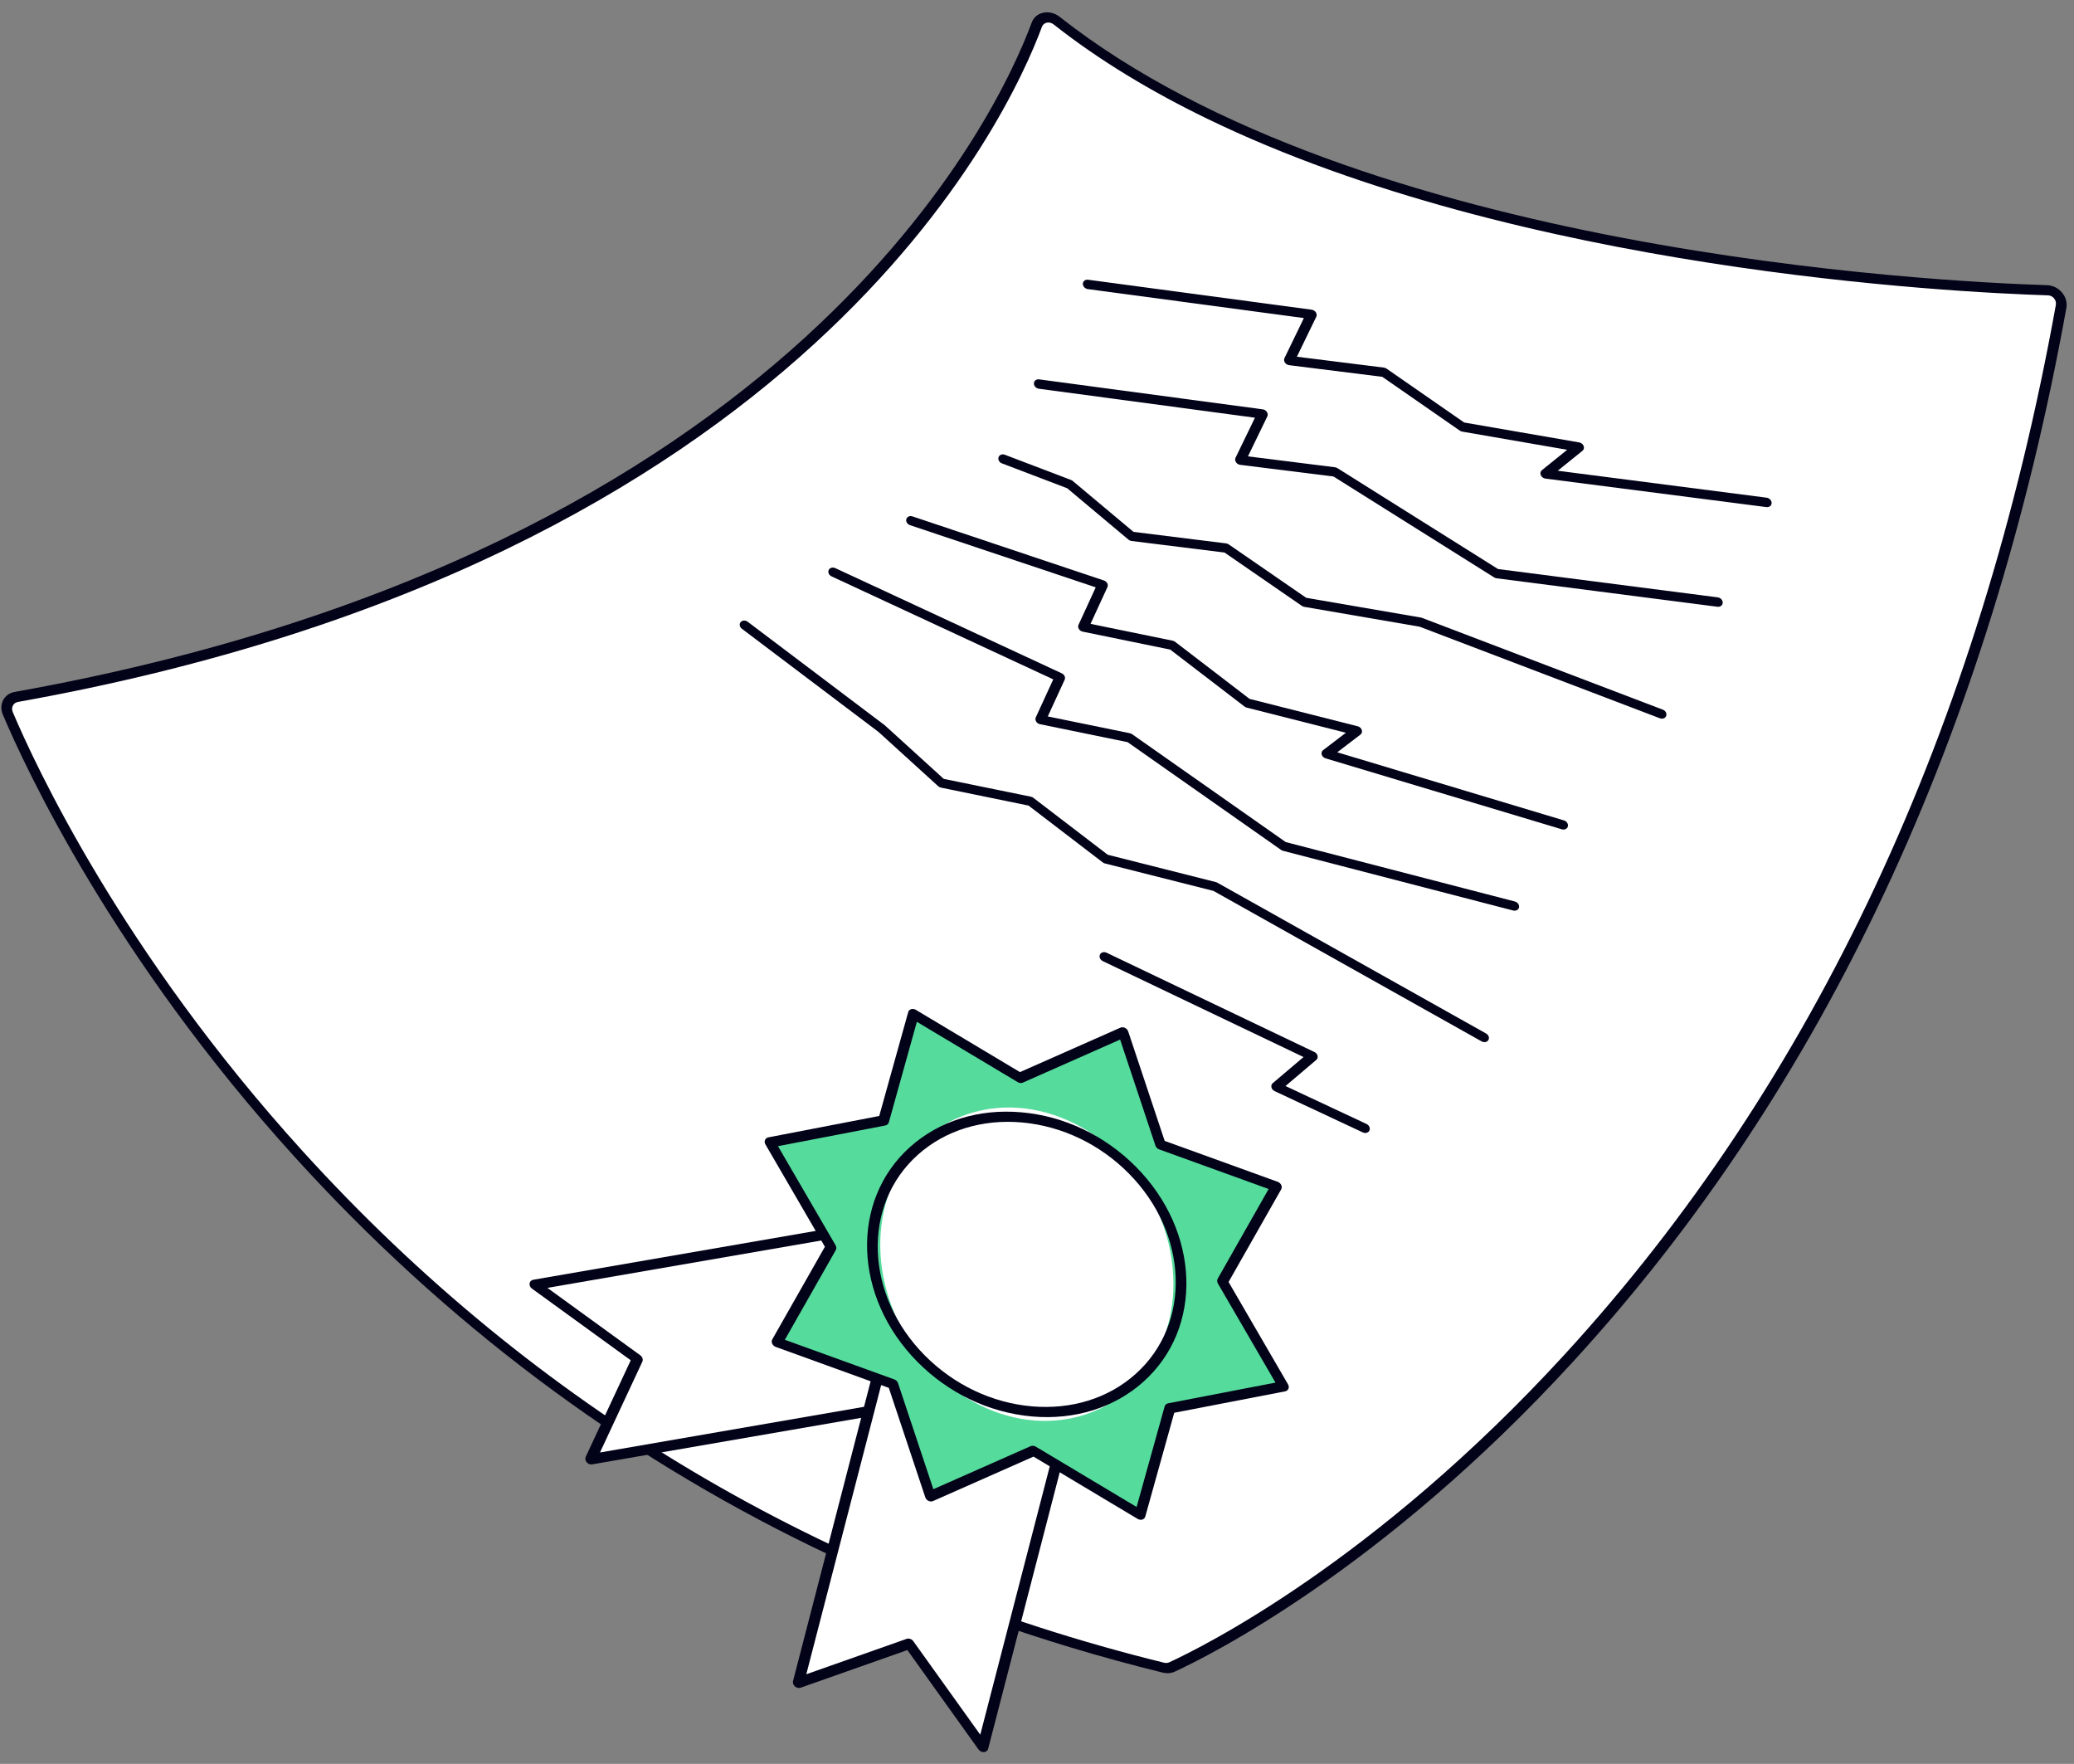
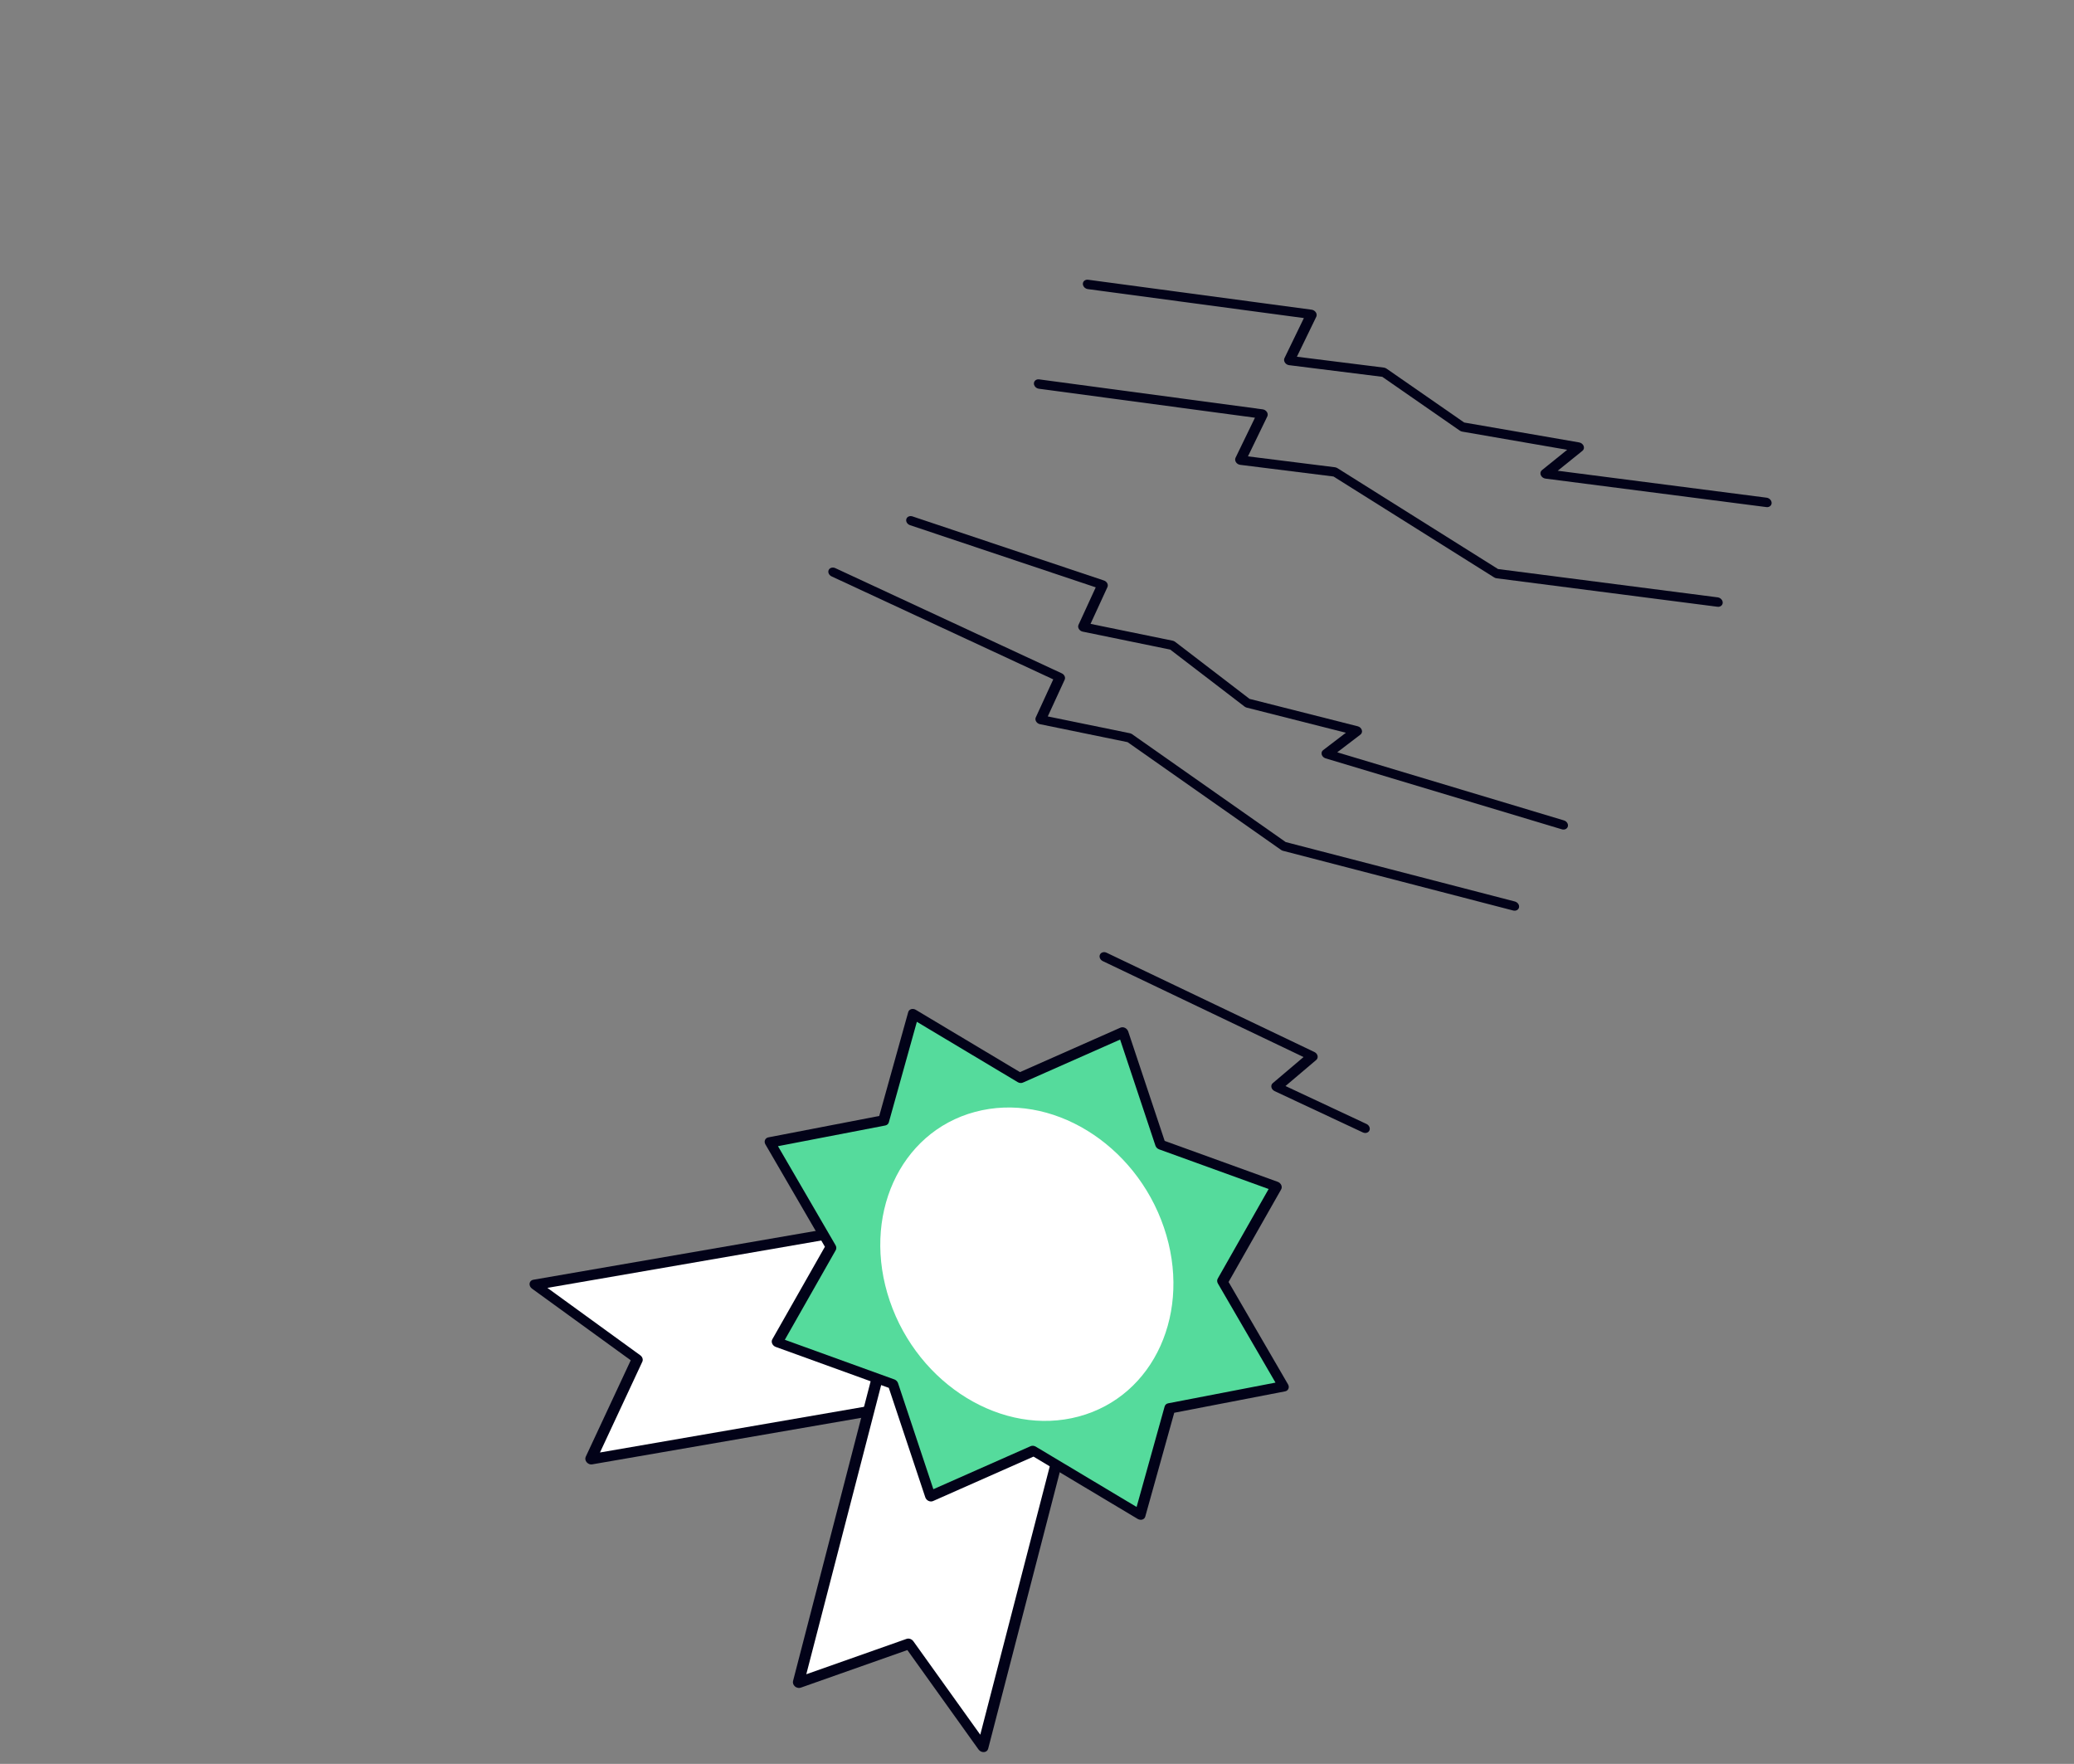
<svg xmlns="http://www.w3.org/2000/svg" width="147" height="125" viewBox="0 0 147 125" fill="none">
  <rect x="0" y="0" width="147" height="125" fill="#808080" stroke="none" />
-   <path d="M0.548 50.541C3.633 57.841 25.237 104.11 82.464 118.184C82.67 118.235 82.879 118.22 83.062 118.136C87.079 116.291 133.101 93.7 146.088 21.71C146.189 21.15 145.719 20.587 145.128 20.569C137.688 20.335 96.244 18.291 74.895 1.462C74.392 1.066 73.691 1.201 73.489 1.749C71.147 8.08 56.89 39.419 1.153 49.392C0.619 49.487 0.331 50.023 0.55 50.541L0.548 50.541Z" fill="white" />
-   <path d="M57.635 109.643C43.829 102.948 31.544 93.718 20.93 82.037C7.99 67.798 1.792 54.405 0.199 50.638C0.055 50.297 0.062 49.925 0.221 49.621C0.38 49.313 0.678 49.1 1.037 49.035C56.635 39.088 70.842 7.771 73.127 1.594C73.263 1.227 73.569 0.973 73.967 0.896C74.356 0.822 74.775 0.931 75.112 1.197C96.255 17.865 137.116 19.96 145.092 20.209C145.483 20.221 145.861 20.403 146.128 20.708C146.409 21.027 146.53 21.431 146.46 21.815C141.016 51.991 129.257 77.113 111.508 96.484C97.951 111.282 85.598 117.39 83.26 118.465C83.002 118.582 82.711 118.604 82.413 118.532C73.689 116.386 65.419 113.418 57.635 109.643ZM0.897 50.443C2.476 54.179 8.625 67.466 21.476 81.605C37.952 99.736 58.488 111.925 82.514 117.833C82.638 117.863 82.758 117.854 82.866 117.805C85.185 116.74 97.436 110.68 110.913 95.97C128.584 76.685 140.292 51.666 145.714 21.607C145.744 21.439 145.694 21.266 145.575 21.13C145.466 21.006 145.32 20.937 145.162 20.93C138.355 20.716 107.733 19.165 85.562 8.413C81.602 6.493 77.913 4.281 74.677 1.728C74.538 1.619 74.366 1.574 74.205 1.604C74.037 1.636 73.906 1.747 73.848 1.905C71.543 8.137 57.215 39.735 1.268 49.745C1.111 49.772 0.982 49.866 0.912 50.003C0.842 50.138 0.838 50.293 0.9 50.441L0.897 50.443Z" fill="#020218" />
  <path d="M76.982 20.454C76.844 20.39 76.746 20.253 76.751 20.109C76.757 19.924 76.923 19.797 77.122 19.824L92.968 21.948C93.088 21.964 93.199 22.034 93.264 22.135C93.329 22.235 93.341 22.352 93.294 22.449L91.921 25.28L98.086 26.051C98.153 26.06 98.219 26.086 98.275 26.124L103.778 29.942L111.928 31.353C112.07 31.377 112.195 31.477 112.244 31.604C112.294 31.733 112.261 31.867 112.16 31.948L110.408 33.36L125.212 35.269C125.412 35.295 125.572 35.466 125.568 35.65C125.565 35.833 125.398 35.962 125.198 35.936L109.539 33.917C109.393 33.899 109.264 33.801 109.208 33.671C109.153 33.54 109.185 33.402 109.289 33.318L111.078 31.875L103.637 30.587C103.577 30.576 103.519 30.553 103.467 30.517L97.972 26.704L91.37 25.879C91.248 25.864 91.136 25.795 91.071 25.693C91.005 25.592 90.994 25.475 91.041 25.377L92.416 22.54L77.105 20.488C77.061 20.482 77.02 20.469 76.982 20.451L76.982 20.454Z" fill="#020218" />
  <path d="M73.513 27.516C73.374 27.451 73.277 27.314 73.281 27.17C73.287 26.985 73.453 26.858 73.653 26.885L89.499 29.009C89.62 29.026 89.73 29.095 89.795 29.196C89.86 29.296 89.871 29.413 89.824 29.51L88.452 32.341L94.618 33.113C94.679 33.121 94.739 33.142 94.791 33.175L106.177 40.326L121.745 42.332C121.945 42.357 122.105 42.528 122.102 42.712C122.098 42.896 121.932 43.024 121.732 42.999L106.072 40.981C106.012 40.974 105.953 40.952 105.901 40.919L94.515 33.768L87.902 32.941C87.78 32.926 87.668 32.856 87.603 32.755C87.537 32.654 87.526 32.537 87.573 32.438L88.948 29.602L73.637 27.549C73.593 27.544 73.552 27.531 73.514 27.513L73.513 27.516Z" fill="#020218" />
-   <path d="M80.078 38.303C80.044 38.287 80.012 38.267 79.984 38.243L75.641 34.601L71.02 32.84C70.821 32.768 70.719 32.57 70.775 32.402C70.832 32.233 71.034 32.154 71.225 32.228L75.912 34.014C75.958 34.03 75.999 34.054 76.035 34.086L80.338 37.692L86.902 38.508C86.969 38.517 87.035 38.542 87.09 38.58L92.58 42.365L100.708 43.764C100.736 43.768 100.761 43.775 100.787 43.786L117.853 50.29C118.047 50.359 118.155 50.559 118.098 50.728C118.042 50.897 117.84 50.975 117.649 50.902L100.622 44.413L92.442 43.005C92.382 42.995 92.324 42.971 92.273 42.936L86.792 39.157L80.207 38.338C80.163 38.333 80.12 38.321 80.08 38.302L80.078 38.303Z" fill="#020218" />
  <path d="M93.9 53.72C93.796 53.672 93.715 53.583 93.682 53.479C93.644 53.357 93.682 53.234 93.78 53.16L95.394 51.927L88.365 50.147C88.308 50.132 88.255 50.107 88.209 50.071L82.944 46.035L76.743 44.763C76.63 44.741 76.528 44.671 76.469 44.575C76.41 44.48 76.4 44.37 76.443 44.278L77.663 41.623L64.504 37.218C64.306 37.152 64.189 36.961 64.238 36.789C64.286 36.617 64.482 36.53 64.677 36.596L78.241 41.137C78.345 41.17 78.429 41.242 78.478 41.332C78.526 41.422 78.531 41.523 78.492 41.607L77.295 44.211L83.115 45.404C83.178 45.416 83.237 45.444 83.29 45.484L88.564 49.527L96.231 51.469C96.368 51.502 96.48 51.604 96.52 51.729C96.563 51.854 96.525 51.981 96.426 52.057L94.781 53.313L110.846 58.139C111.041 58.195 111.168 58.387 111.127 58.561C111.086 58.735 110.894 58.83 110.698 58.77L93.96 53.743C93.94 53.738 93.921 53.73 93.903 53.722L93.9 53.72Z" fill="#020218" />
  <path d="M90.865 60.269C90.842 60.258 90.82 60.246 90.799 60.23L79.921 52.594L73.714 51.322C73.602 51.299 73.499 51.231 73.441 51.134C73.382 51.039 73.371 50.93 73.414 50.838L74.652 48.145L58.941 40.847C58.754 40.76 58.662 40.558 58.734 40.397C58.806 40.236 59.017 40.174 59.202 40.26L75.255 47.717C75.345 47.759 75.417 47.829 75.456 47.915C75.496 48.001 75.496 48.091 75.461 48.169L74.264 50.77L80.082 51.962C80.14 51.974 80.194 51.998 80.242 52.031L91.129 59.675L107.366 63.885C107.565 63.937 107.697 64.121 107.666 64.298C107.634 64.474 107.448 64.575 107.25 64.525L90.937 60.294C90.912 60.287 90.887 60.279 90.864 60.268L90.865 60.269Z" fill="#020218" />
-   <path d="M105.037 73.809C105.028 73.805 105.017 73.8 105.006 73.795L86.007 63.135L78.315 61.19C78.258 61.176 78.205 61.15 78.16 61.115L72.898 57.088L66.7 55.819C66.626 55.804 66.555 55.768 66.498 55.717L62.271 51.874L52.581 44.557C52.418 44.433 52.379 44.224 52.495 44.087C52.612 43.952 52.837 43.941 52.999 44.065L62.705 51.394C62.714 51.401 62.725 51.41 62.734 51.419L66.889 55.196L73.068 56.46C73.131 56.472 73.191 56.5 73.243 56.54L78.513 60.573L86.176 62.511C86.213 62.52 86.248 62.533 86.281 62.553L105.33 73.241C105.509 73.342 105.583 73.548 105.494 73.701C105.411 73.847 105.213 73.893 105.04 73.812L105.037 73.809Z" fill="#020218" />
  <path d="M90.339 77.321C90.225 77.267 90.142 77.168 90.116 77.055C90.089 76.943 90.124 76.831 90.209 76.76L92.392 74.909L78.165 68.112C77.978 68.023 77.886 67.817 77.961 67.652C78.033 67.489 78.244 67.428 78.432 67.516L78.434 67.517L93.165 74.555C93.277 74.608 93.361 74.708 93.386 74.821C93.411 74.932 93.376 75.044 93.293 75.115L91.113 76.963L96.854 79.652C97.04 79.74 97.134 79.945 97.063 80.11C96.99 80.276 96.78 80.339 96.592 80.25L90.338 77.322L90.339 77.321Z" fill="#020218" />
  <path d="M41.864 103.418L45.178 96.319L37.912 91.047L61.886 86.9L65.839 99.273L41.864 103.418Z" fill="white" />
  <path d="M41.728 103.736C41.674 103.709 41.626 103.672 41.584 103.626C41.485 103.51 41.458 103.361 41.514 103.239L44.706 96.399L37.707 91.322C37.583 91.232 37.516 91.089 37.535 90.953C37.554 90.818 37.656 90.716 37.797 90.692L61.772 86.546C61.97 86.511 62.182 86.641 62.245 86.838L66.198 99.212C66.227 99.306 66.219 99.402 66.172 99.48C66.125 99.558 66.047 99.611 65.951 99.628L41.974 103.774C41.891 103.789 41.804 103.775 41.726 103.736L41.728 103.736ZM38.797 91.267L45.38 96.044C45.535 96.155 45.597 96.348 45.527 96.499L42.525 102.933L65.369 98.982L61.643 87.317L38.799 91.268L38.797 91.267Z" fill="#020218" />
  <path d="M56.576 119.26L64.428 116.491L69.667 123.807L75.584 100.953L62.496 96.405L56.576 119.26Z" fill="white" />
  <path d="M56.444 119.578C56.409 119.561 56.375 119.539 56.345 119.512C56.227 119.411 56.174 119.26 56.209 119.127L62.124 96.284C62.148 96.193 62.211 96.119 62.297 96.08C62.385 96.04 62.488 96.037 62.587 96.071L75.668 100.615C75.873 100.687 76.001 100.897 75.953 101.087L70.038 123.93C70.003 124.063 69.888 124.156 69.74 124.165C69.594 124.175 69.442 124.103 69.354 123.978L64.312 116.934L56.756 119.599C56.658 119.634 56.545 119.623 56.446 119.575L56.444 119.578ZM62.783 96.886L57.148 118.649L64.254 116.142C64.421 116.082 64.625 116.155 64.737 116.31L69.479 122.934L75.115 101.171L62.783 96.886Z" fill="#020218" />
  <path d="M82.253 81.115L90.467 84.089L86.646 90.813L90.967 98.247L82.912 99.802L80.809 107.342L73.239 102.816L65.942 106.045L63.291 98.09L55.078 95.115L58.899 88.39L54.578 80.956L62.633 79.403L64.736 71.861L72.305 76.388L79.602 73.16L82.253 81.115Z" fill="#55DB9C" />
  <path d="M65.806 106.362C65.701 106.31 65.619 106.218 65.583 106.112L62.996 98.352L54.982 95.451C54.873 95.412 54.779 95.326 54.733 95.222C54.685 95.117 54.688 95.003 54.739 94.914L58.467 88.353L54.251 81.099C54.191 80.999 54.182 80.885 54.222 80.787C54.264 80.691 54.349 80.622 54.458 80.601L62.318 79.085L64.371 71.728C64.398 71.626 64.477 71.548 64.581 71.516C64.685 71.484 64.806 71.5 64.907 71.561L72.292 75.977L79.41 72.828C79.508 72.785 79.628 72.789 79.736 72.84C79.828 72.885 79.925 72.982 79.962 73.09L82.549 80.851L90.563 83.752C90.673 83.792 90.766 83.877 90.812 83.981C90.86 84.086 90.857 84.199 90.805 84.289L87.078 90.85L91.292 98.104C91.352 98.204 91.361 98.318 91.321 98.415C91.28 98.511 91.194 98.58 91.085 98.601L83.227 100.118L81.174 107.475C81.146 107.577 81.068 107.655 80.964 107.687C80.859 107.719 80.739 107.698 80.638 107.642L73.252 103.225L66.134 106.374C66.037 106.418 65.917 106.414 65.809 106.363L65.806 106.362ZM63.428 97.771C63.533 97.822 63.614 97.912 63.651 98.02L66.154 105.535L73.047 102.486C73.158 102.437 73.296 102.45 73.41 102.517L80.56 106.793L82.547 99.671C82.579 99.555 82.673 99.472 82.795 99.448L90.404 97.981L86.322 90.958C86.256 90.844 86.252 90.715 86.309 90.613L89.918 84.261L82.158 81.452C82.031 81.406 81.933 81.306 81.894 81.186L79.391 73.671L72.498 76.721C72.387 76.769 72.249 76.757 72.135 76.689L64.985 72.413L62.998 79.536C62.966 79.651 62.872 79.734 62.75 79.759L55.141 81.226L59.224 88.249C59.289 88.362 59.293 88.491 59.236 88.594L55.627 94.946L63.387 97.755C63.402 97.76 63.415 97.765 63.43 97.772L63.428 97.771Z" fill="#020218" />
  <path d="M76.457 100.383C81.822 98.944 84.525 92.946 82.495 86.985C80.465 81.024 74.47 77.358 69.105 78.797C63.74 80.236 61.036 86.234 63.066 92.195C65.097 98.156 71.091 101.821 76.457 100.383Z" fill="white" />
-   <path d="M68.697 99.142C67.359 98.493 66.119 97.61 65.039 96.524C60.48 91.937 60.238 85.1 64.502 81.283C66.568 79.433 69.37 78.56 72.393 78.825C75.416 79.089 78.298 80.458 80.505 82.68C85.066 87.268 85.306 94.105 81.042 97.921C78.976 99.771 76.175 100.643 73.152 100.38C71.606 100.244 70.098 99.821 68.697 99.142ZM76.574 80.699C75.266 80.065 73.859 79.67 72.417 79.543C69.596 79.297 66.981 80.112 65.053 81.838C61.074 85.4 61.299 91.781 65.555 96.063C67.618 98.136 70.306 99.416 73.128 99.662C75.949 99.907 78.565 99.093 80.491 97.367C84.471 93.804 84.245 87.424 79.989 83.142C78.981 82.127 77.823 81.305 76.574 80.699Z" fill="#020218" />
</svg>